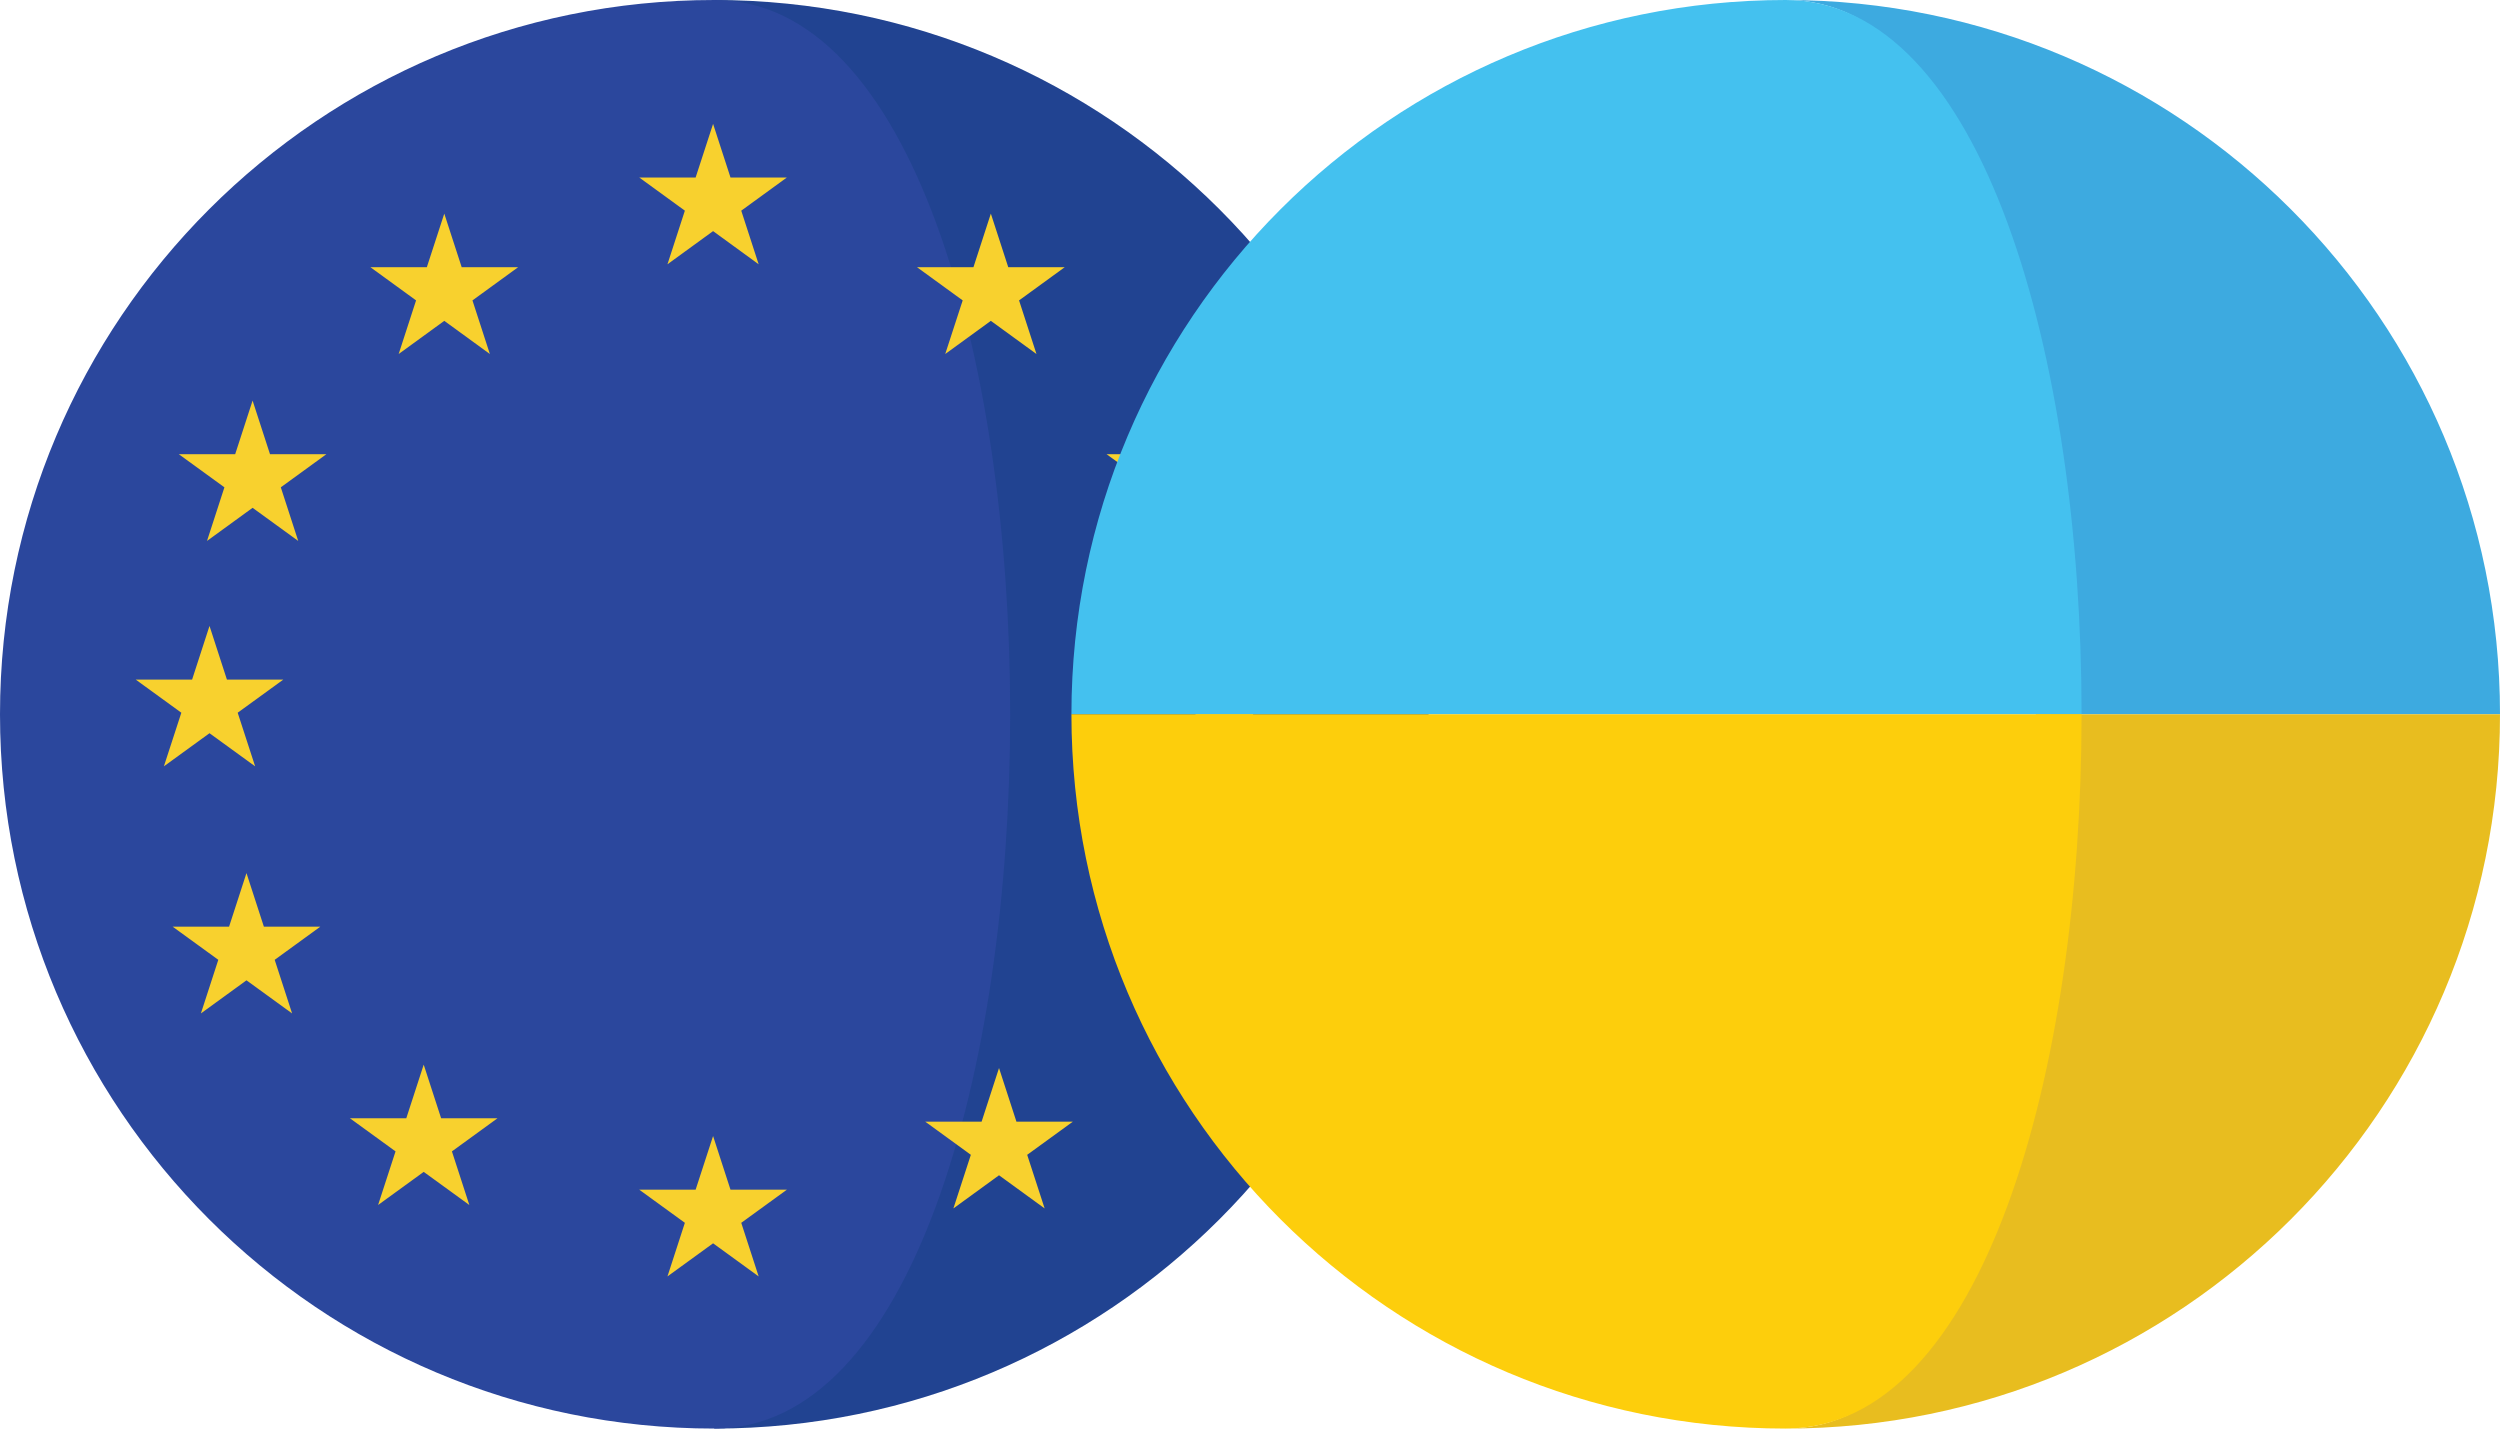
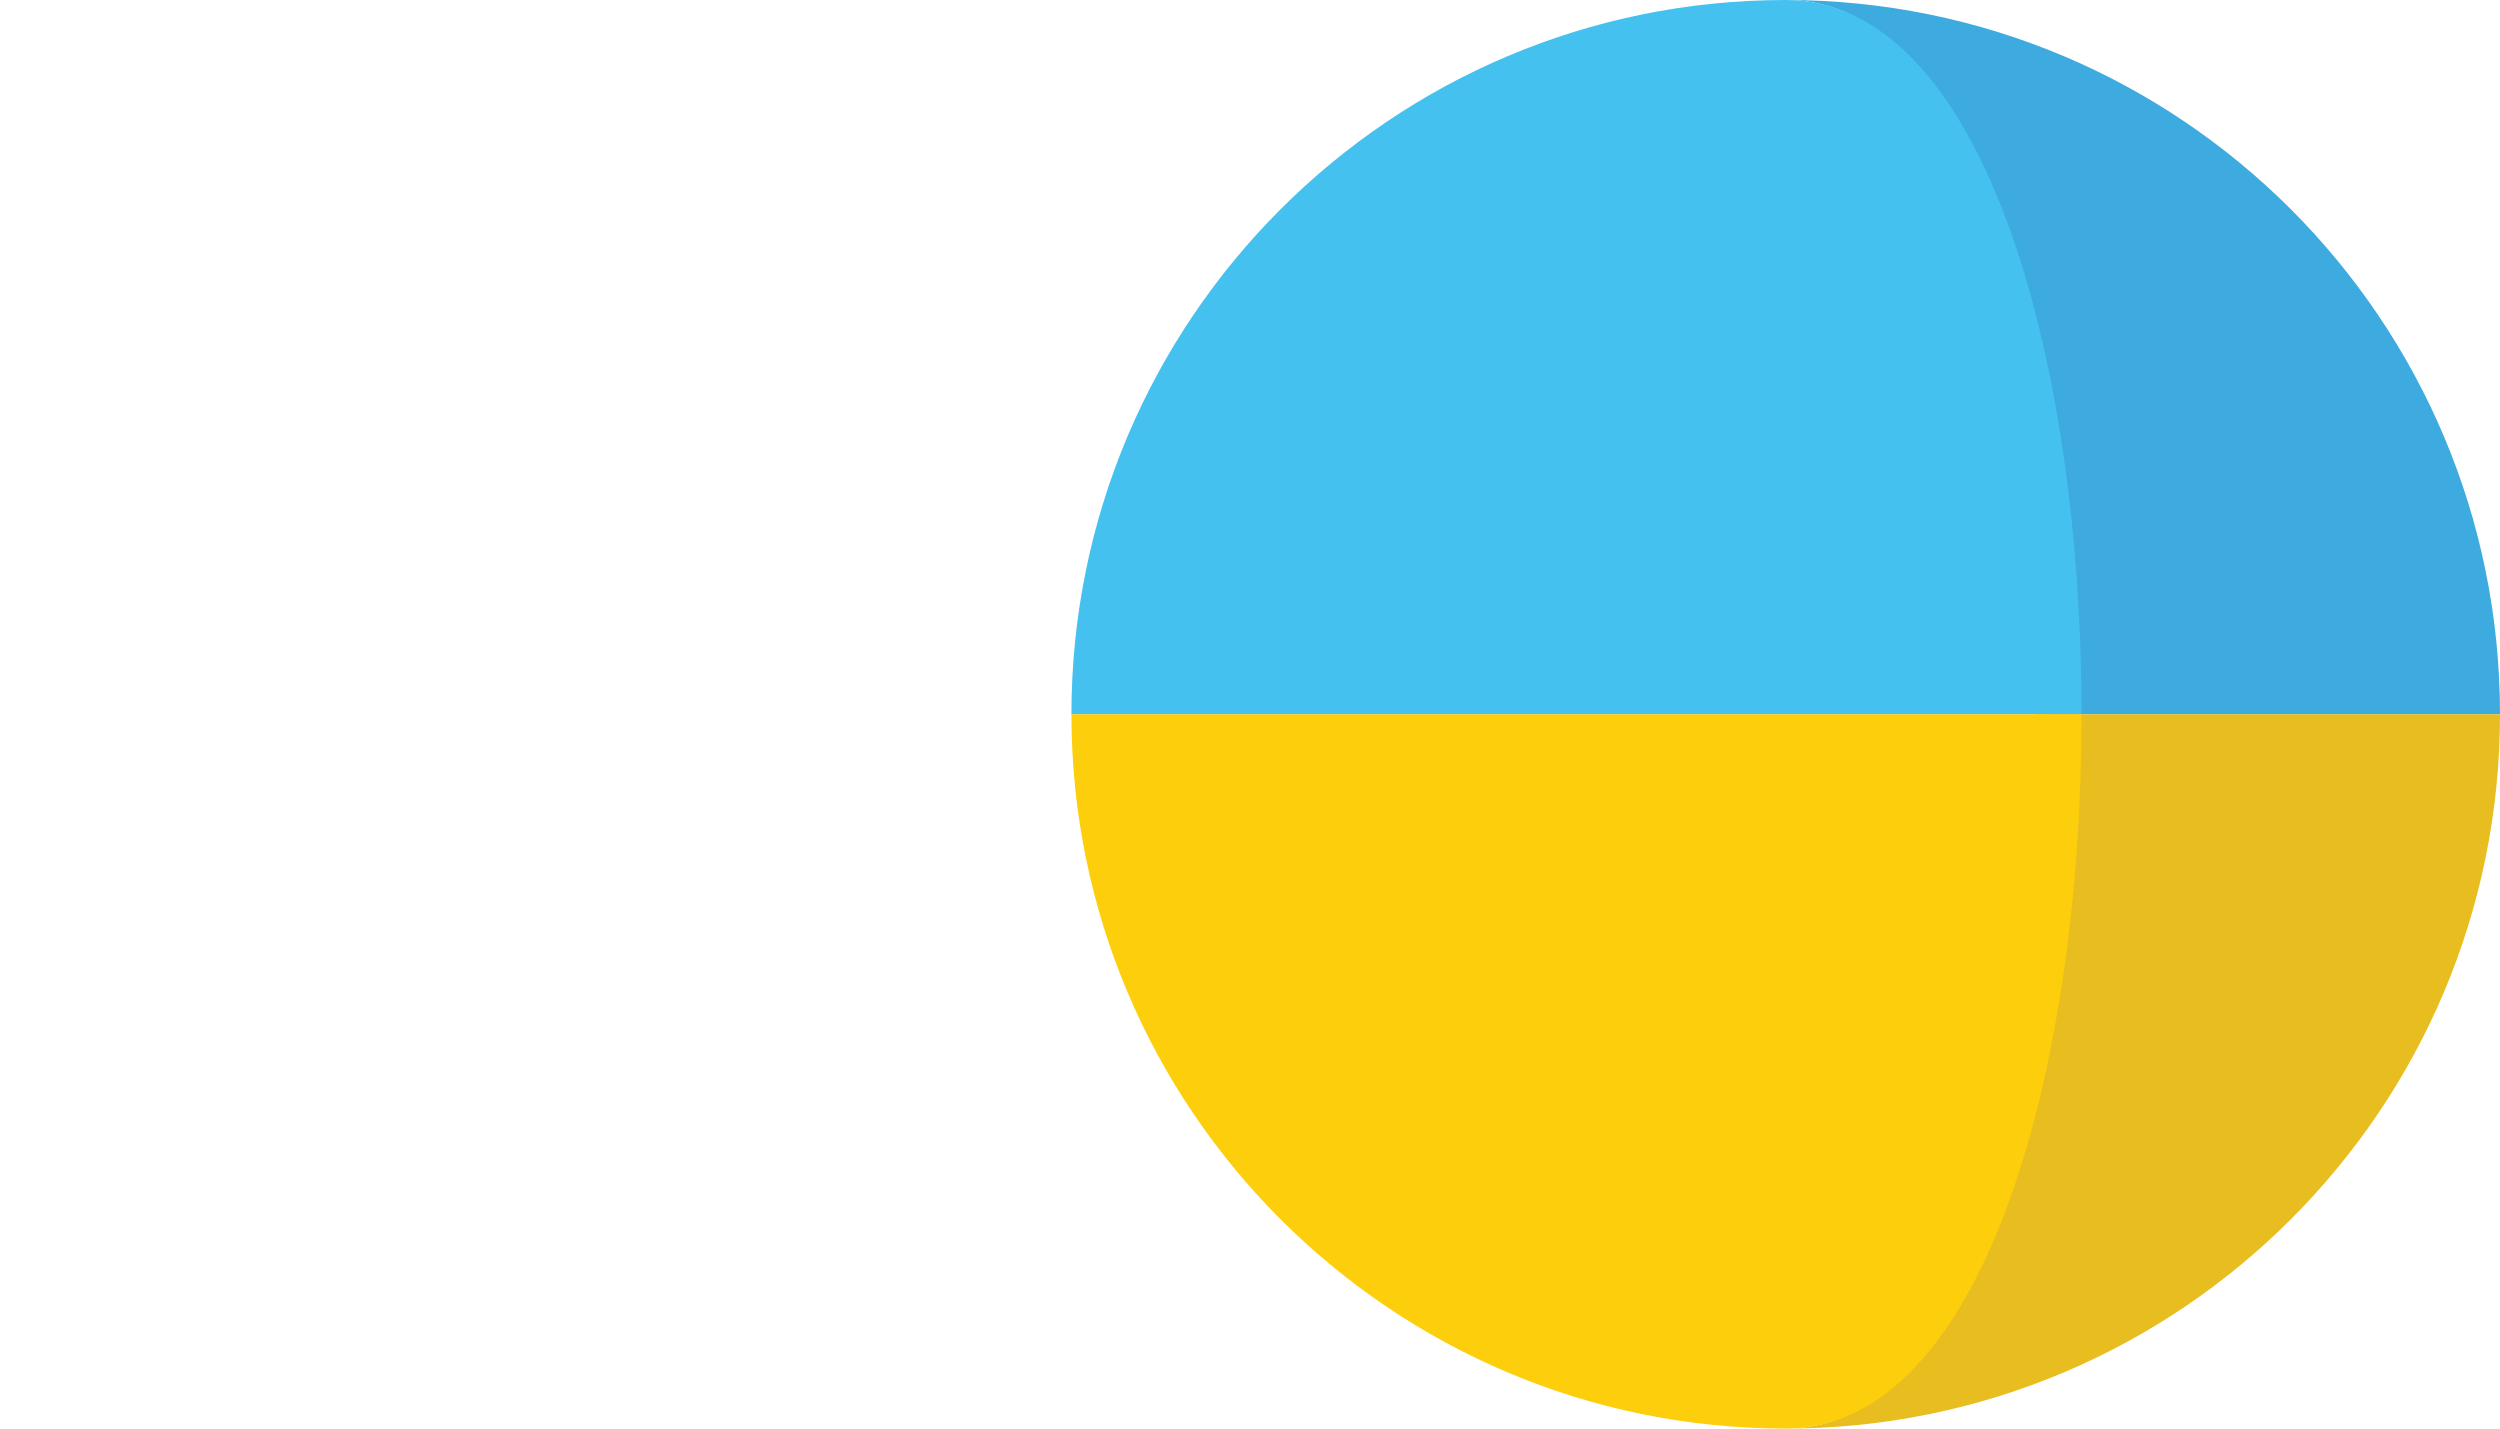
<svg xmlns="http://www.w3.org/2000/svg" width="56" height="32" viewBox="0 0 56 32" fill="none">
  <g clip-path="url(#clip0_102_5)">
    <g clip-path="url(#clip1_102_5)">
      <path d="M16 0V32C24.837 32 32 24.837 32 16C32 7.163 24.837 0 16 0Z" fill="#214391" />
      <path d="M16 0C7.163 0 0 7.163 0 16C0 24.837 7.163 32 16 32C24.837 32 24.837 0 16 0Z" fill="#2B479D" />
      <path d="M15.973 2.775L16.363 3.976H17.626L16.604 4.719L16.994 5.92L15.973 5.177L14.951 5.92L15.341 4.719L14.319 3.976H15.582L15.973 2.775Z" fill="#F8D12E" />
-       <path d="M15.973 25.447L16.363 26.649H17.626L16.604 27.391L16.994 28.592L15.973 27.85L14.951 28.592L15.341 27.391L14.319 26.649H15.582L15.973 25.447Z" fill="#F8D12E" />
      <path d="M22.195 4.785L22.585 5.986H23.849L22.827 6.729L23.217 7.93L22.195 7.187L21.173 7.93L21.564 6.729L20.542 5.986H21.805L22.195 4.785Z" fill="#F8D12E" />
      <path d="M26.441 8.973L26.831 10.174H28.094L27.072 10.916L27.462 12.117L26.441 11.375L25.419 12.117L25.809 10.916L24.787 10.174H26.05L26.441 8.973Z" fill="#F8D12E" />
-       <path d="M26.542 19.557L26.932 20.758H28.195L27.173 21.5L27.564 22.701L26.542 21.959L25.52 22.701L25.91 21.5L24.888 20.758H26.151L26.542 19.557Z" fill="#F8D12E" />
      <path d="M5.658 8.973L6.048 10.174H7.311L6.29 10.916L6.68 12.117L5.658 11.375L4.637 12.117L5.027 10.916L4.005 10.174H5.268L5.658 8.973Z" fill="#F8D12E" />
-       <path d="M27.425 14.021L27.815 15.223H29.078L28.056 15.965L28.446 17.166L27.425 16.424L26.403 17.166L26.793 15.965L25.771 15.223H27.034L27.425 14.021Z" fill="#F8D12E" />
-       <path d="M4.693 14.021L5.083 15.223H6.346L5.324 15.965L5.715 17.166L4.693 16.424L3.671 17.166L4.062 15.965L3.04 15.223H4.303L4.693 14.021Z" fill="#F8D12E" />
+       <path d="M4.693 14.021H6.346L5.324 15.965L5.715 17.166L4.693 16.424L3.671 17.166L4.062 15.965L3.04 15.223H4.303L4.693 14.021Z" fill="#F8D12E" />
      <path d="M5.521 19.557L5.911 20.758H7.174L6.153 21.5L6.543 22.701L5.521 21.959L4.5 22.701L4.89 21.5L3.868 20.758H5.131L5.521 19.557Z" fill="#F8D12E" />
      <path d="M22.378 23.924L22.768 25.125H24.032L23.009 25.868L23.4 27.069L22.378 26.326L21.356 27.069L21.747 25.868L20.725 25.125H21.988L22.378 23.924Z" fill="#F8D12E" />
      <path d="M9.952 4.785L10.342 5.986H11.605L10.583 6.729L10.973 7.93L9.952 7.187L8.93 7.93L9.32 6.729L8.298 5.986H9.561L9.952 4.785Z" fill="#F8D12E" />
      <path d="M9.491 23.848L9.881 25.049H11.144L10.123 25.791L10.513 26.992L9.491 26.25L8.469 26.992L8.86 25.791L7.838 25.049H9.101L9.491 23.848Z" fill="#F8D12E" />
    </g>
    <g clip-path="url(#clip2_102_5)">
      <path d="M45.939 16H56C56 7.163 48.837 0 40 0C44.418 0 45.94 8 45.939 16Z" fill="#3DAAE0" />
      <path d="M24 16H46.627C46.627 8 44.418 0 40 0C31.163 0 24 7.163 24 16Z" fill="#44C1EF" />
      <path d="M45.603 16C45.603 24 44.418 32 40 32C48.837 32 56 24.837 56 16H45.603Z" fill="#E8BD1F" />
      <path d="M46.627 16H24C24 24.837 31.163 32 40 32C44.418 32 46.627 24 46.627 16Z" fill="#FDCE0C" />
    </g>
  </g>
  <defs>
    <clipPath id="clip0_102_5">
      <rect width="56" height="32" fill="white" />
    </clipPath>
    <clipPath id="clip1_102_5">
-       <rect width="32" height="32" fill="white" />
-     </clipPath>
+       </clipPath>
    <clipPath id="clip2_102_5">
      <rect width="32" height="32" fill="white" transform="translate(24)" />
    </clipPath>
  </defs>
</svg>